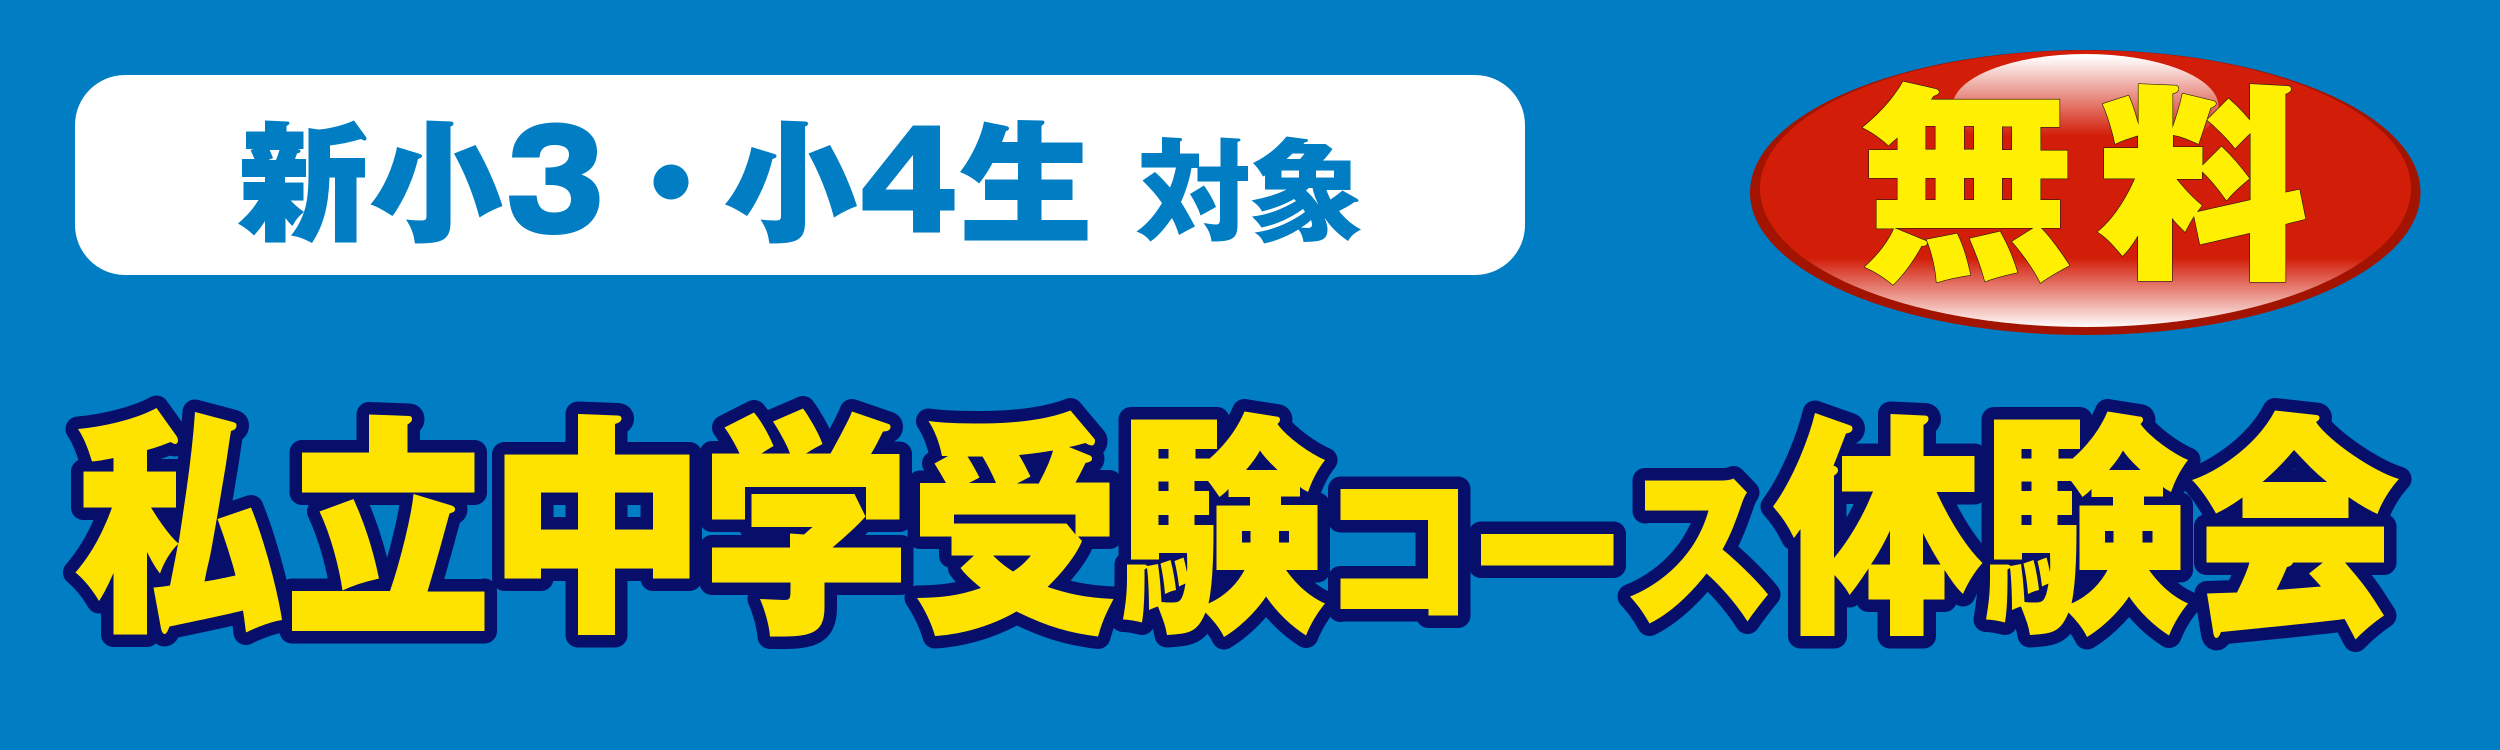
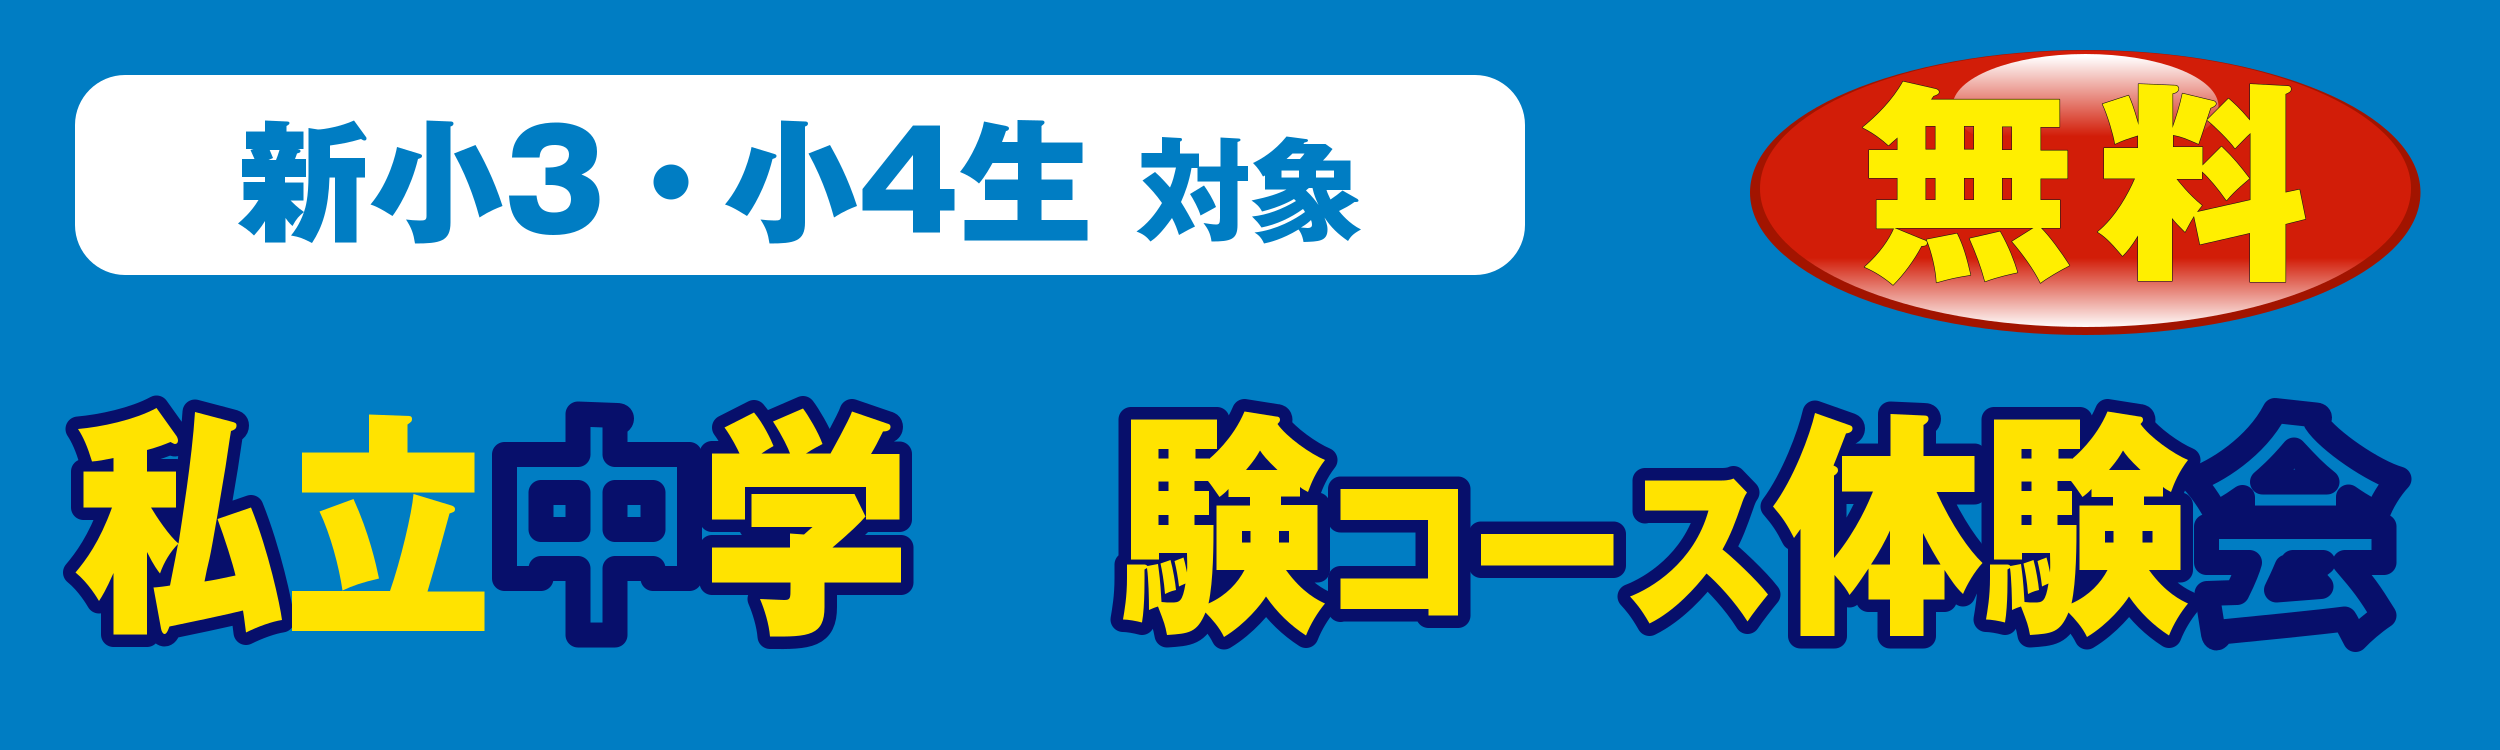
<svg xmlns="http://www.w3.org/2000/svg" version="1.0" id="レイヤー_1" x="0px" y="0px" width="500px" height="150px" viewBox="0 0 500 150" enable-background="new 0 0 500 150" xml:space="preserve">
  <rect fill="#007DC3" width="500" height="150" />
  <g>
    <path fill="#FFFFFF" d="M305,45c0,5.5-4.5,10-10,10H25c-5.5,0-10-4.5-10-10V25c0-5.5,4.5-10,10-10h270c5.5,0,10,4.5,10,10V45z" />
  </g>
  <g>
    <path fill="#007DC3" d="M57,36.5h3.7v3.6h-2.6c0.4,0.4,1.5,1.5,2.7,2.3c0.3-0.9,0.9-2.7,0.9-7.5v-9.3l1.9,0.3   c1.1,0,4.6-0.6,7.2-1.8l2.4,3.3c0.1,0.1,0.1,0.2,0.1,0.3c0,0.3-0.2,0.4-0.4,0.4c-0.2,0-0.4-0.1-0.7-0.3c-2.3,0.7-4.1,1-6.2,1.3v2.5   h7v3.9h-1.7v13H67v-13h-1.1c-0.2,6.2-1.4,9.9-3.5,13.1c-1.8-0.9-2.4-1.2-4.2-1.5c0.5-0.6,1.7-2.1,2.6-4.7c-1,0.8-1.5,1.3-2.3,2.8   c-0.6-0.5-1.2-1.3-1.4-1.6v4.9H53v-4.3c-0.9,1.5-1.7,2.3-2.2,2.9c-0.9-0.9-2-1.7-3.2-2.4c0.8-0.7,2.6-2.2,4.1-4.7h-3v-3.6H53v-1   h-4.6v-3.6h2.5c-0.2-0.4-0.2-0.5-0.8-1.8l0.6-0.2h-1.5v-3.5H53v-2.2l4.4,0.2c0.3,0,0.5,0.1,0.5,0.3c0,0.3-0.3,0.4-0.6,0.6v1.1h3.4   v3.5h-1.2c0.5,0.1,0.6,0.2,0.6,0.4c0,0.3-0.1,0.3-0.7,0.5c-0.1,0.4-0.2,0.5-0.4,1.1h2.2v3.6H57V36.5z M53.9,29.9   c0.1,0.3,0.6,1.4,0.7,1.7l-0.9,0.4h1.5c0.2-0.5,0.4-1,0.7-2H53.9z" />
    <path fill="#007DC3" d="M84,30.8c0.2,0.1,0.4,0.1,0.4,0.4c0,0.3-0.2,0.4-0.8,0.6c-1.4,5.8-4.1,10.1-5.1,11.4   c-0.4-0.2-2.7-1.8-4.4-2.3c3.8-4.5,5.1-10.3,5.3-11.5L84,30.8z M90.2,24.3c0.2,0,0.5,0.1,0.5,0.4c0,0.3-0.2,0.5-0.6,0.6v19.2   c0,3.8-2.1,4.2-7.1,4.2c-0.3-2-0.7-3.1-1.8-4.8c0.7,0.1,1.9,0.2,2.8,0.2c1,0,1.3-0.1,1.3-0.9V24.1L90.2,24.3z M95.1,29   c1.4,2.5,3.6,6.6,5.4,12.2c-2.9,1.1-3.9,1.9-4.6,2.3c-0.5-1.8-1.9-7-5.1-12.8L95.1,29z" />
    <path fill="#007DC3" d="M109.1,37.1v-3.6h0.8c0.2,0,3.9,0,3.9-2.6c0-1.8-2.1-1.9-2.9-1.9c-2.9,0-2.9,1.8-3,2.5h-5.5   c0.1-1.1,0.1-2.3,1.1-3.8c1.7-2.5,4.8-3.2,7.8-3.2c3.1,0,8.1,1.2,8.1,5.8c0,3.2-2,4.1-3.1,4.6c1.2,0.5,3.6,1.5,3.6,5   c0,3.6-2.7,7.1-9.2,7.1c-8.5,0-8.7-5.7-8.9-7.9h5.5c0.2,1.6,0.6,3.4,3.5,3.4c1.6,0,3.4-0.5,3.4-2.7c0-2.8-3.6-2.8-4-2.8H109.1z" />
    <path fill="#007DC3" d="M137.7,36.4c0,1.9-1.6,3.5-3.5,3.5c-1.9,0-3.5-1.6-3.5-3.5c0-1.9,1.6-3.5,3.5-3.5   C136.2,32.9,137.7,34.5,137.7,36.4z" />
    <path fill="#007DC3" d="M154.9,30.8c0.2,0.1,0.4,0.1,0.4,0.4c0,0.3-0.2,0.4-0.8,0.6c-1.4,5.8-4.1,10.1-5.1,11.4   c-0.4-0.2-2.7-1.8-4.4-2.3c3.8-4.5,5.1-10.3,5.3-11.5L154.9,30.8z M161.1,24.3c0.2,0,0.5,0.1,0.5,0.4c0,0.3-0.2,0.5-0.6,0.6v19.2   c0,3.8-2.1,4.2-7.1,4.2c-0.3-2-0.7-3.1-1.8-4.8c0.7,0.1,1.9,0.2,2.8,0.2c1,0,1.3-0.1,1.3-0.9V24.1L161.1,24.3z M166,29   c1.4,2.5,3.6,6.6,5.4,12.2c-2.9,1.1-3.9,1.9-4.6,2.3c-0.5-1.8-1.9-7-5.1-12.8L166,29z" />
    <path fill="#007DC3" d="M182.6,25.1h5.4v12.7h2.9v4.3H188v4.4h-5.4v-4.4h-10.1v-4.3L182.6,25.1z M182.6,37.8V31l-5.5,6.9H182.6z" />
    <path fill="#007DC3" d="M203.5,28.5v-4.5l4.8,0.1c0.2,0,0.6,0,0.6,0.4c0,0.2-0.1,0.3-0.6,0.7v3.3h8.2v4.1h-8.2v3.3h6.2V40h-6.2V44   h9.2v4.1h-24.6V44h10.6V40H197v-4.1h6.6v-3.3h-5.1c-0.4,0.7-1.4,2.6-2.7,4.1c-1.1-1-2.5-1.8-3.8-2.3c2.3-2.8,4.4-7.5,4.8-10.1   l4.4,0.9c0.4,0.1,0.6,0.2,0.6,0.5c0,0.3-0.4,0.5-0.6,0.5c-0.2,0.6-0.4,1.2-0.8,2.2H203.5z" />
    <path fill="#007DC3" d="M244.1,33.2v-5.7l3.5,0.2c0.4,0,0.5,0.1,0.5,0.3c0,0.2-0.3,0.3-0.6,0.4v4.8h2.1v3h-2.1V45   c0,2.9-1.3,3.3-5.2,3.3c-0.2-1.6-0.7-2.5-1.6-3.7c0.6,0.1,1.9,0.3,2.5,0.3c0.6,0,0.8-0.2,0.8-1.3v-7.3h-4.5v-2.7h-1.2   c-0.5,2.9-1.3,5-2.1,6.8c1,1.6,1.9,3.2,2.8,4.9c-1.9,0.9-2.6,1.4-3.2,1.7c-0.4-1.2-0.7-2.1-1.4-3.4c-2.1,3-3.4,4.1-4.3,4.7   c-0.8-1-1.5-1.5-2.8-2c2.1-1.4,3.8-3.5,5.1-5.7c-1.2-1.7-2.2-2.8-3.9-4.5l2.5-1.7c1.4,1.2,2.7,2.8,3,3.1c0.6-1.3,0.8-2.3,1.2-4   h-6.9v-2.9h4.1v-3.2l3.6,0.2c0.1,0,0.4,0,0.4,0.3s-0.3,0.4-0.4,0.4v2.4h3.8v2.6H244.1z M240.8,37.1c0.7,1,1.7,2.5,2.4,4.3   c-0.3,0.2-2,1.1-3.1,1.7c-0.3-1.2-1.5-3.4-2.1-4.3L240.8,37.1z" />
    <path fill="#007DC3" d="M271.5,39.8c0.1,0.1,0.2,0.2,0.2,0.3c0,0.3-0.3,0.3-0.8,0.3c-1.1,0.8-1.9,1.2-3.1,1.8   c0.4,0.5,2,2.5,4.4,3.7c-1.7,0.9-2.1,1.5-2.6,2.3c-2-1.4-3.4-2.7-4.7-4.7c0.2,0.6,0.6,1.4,0.6,2.4c0,2.4-1.8,2.4-4.8,2.5   c-0.2-1.4-0.8-2.3-1-2.5c-3.3,2-5.9,2.6-6.9,2.8c-0.5-1.2-1.2-1.8-1.9-2.2c4.4-0.5,8.2-2.7,10.1-4.1c-0.1-0.2-0.3-0.5-0.4-0.6   c-2.5,1.8-5.3,3.1-8.3,3.7c-0.7-1-0.9-1.2-1.9-2.2c3.1-0.3,6.1-1.5,8.8-3.1c-0.1-0.1-0.2-0.2-0.4-0.4c-0.3,0.2-2.7,1.6-6.4,2.5   c-0.5-1-1.2-1.6-2.1-2.2c3.4-0.7,5.5-1.4,7-2.2H253v-2.8l-0.4,0.2c-0.5-0.9-1-1.7-2-2.7c1.5-0.7,4.3-2.3,6.7-5.3l3.8,0.5   c0.3,0,0.5,0.1,0.5,0.3c0,0.2-0.2,0.3-0.7,0.4c-0.1,0.1-0.2,0.2-0.2,0.3h4.4l1.4,1c-0.5,0.7-1,1.4-1.9,2.3h5.5v5.9h-4.8   c0.2,0.7,0.5,1.2,0.8,1.9c0.9-0.6,1.7-1.2,2.4-1.8L271.5,39.8z M259.8,34.1h-3.5v1.4h3.5V34.1z M260,31.8c0.6-0.7,0.8-0.9,0.9-1.1   h-2.4c-0.3,0.3-0.4,0.4-1.2,1.1H260z M260.2,45.5c0.4,0,0.9,0.1,1.3,0.1c0.7,0,0.9-0.3,0.9-0.6c0-0.2,0-0.5-0.2-1   C261.9,44.3,261.4,44.8,260.2,45.5z M261.7,37.7c-0.2,0.1-0.3,0.2-0.5,0.4c1.3,1.2,2,2.2,2.5,2.9c-0.5-1.1-0.9-2-1.2-3.4H261.7z    M266.8,34.1h-3.6v1.4h3.6V34.1z" />
  </g>
  <g>
    <g>
      <path fill="#A21400" d="M484.1,38.5c0,15.7-30,28.5-67.1,28.5C380,67,350,54.2,350,38.5c0-15.7,30-28.5,67.1-28.5    C454.1,10,484.1,22.7,484.1,38.5z" />
      <linearGradient id="SVGID_1_" gradientUnits="userSpaceOnUse" x1="-1058.996" y1="591.142" x2="-1058.996" y2="607.834" gradientTransform="matrix(1.007 0 0 0.843 1483.694 -446.742)">
        <stop offset="0" style="stop-color:#D21D08" />
        <stop offset="1" style="stop-color:#FFFFFF" />
      </linearGradient>
      <path fill="url(#SVGID_1_)" d="M482.2,37.7c0,15.3-29.1,27.7-65.1,27.7c-36,0-65.1-12.4-65.1-27.7c0-15.3,29.1-27.6,65.1-27.6    C453,10,482.2,22.4,482.2,37.7z" />
      <linearGradient id="SVGID_00000071532970481205865590000001761196818589528462_" gradientUnits="userSpaceOnUse" x1="-850.797" y1="117.444" x2="-850.797" y2="96.554" gradientTransform="matrix(0.915 0 0 0.766 1195.894 -62.698)">
        <stop offset="0" style="stop-color:#D21D08" />
        <stop offset="1" style="stop-color:#FFFFFF" />
      </linearGradient>
      <path fill="url(#SVGID_00000071532970481205865590000001761196818589528462_)" d="M443.7,21.3c0,5.8-11.9,10.5-26.6,10.5    c-14.7,0-26.6-4.7-26.6-10.5c0-5.8,11.9-10.5,26.6-10.5C431.8,10.8,443.7,15.5,443.7,21.3z" />
    </g>
    <g>
      <g>
        <path fill="none" stroke="#231815" stroke-width="0.25" stroke-linecap="round" stroke-linejoin="round" d="M379.5,27.5     c-0.9,0.8-1.4,1.2-1.8,1.6c-1.3-1.2-3-2.5-5.2-3.6c2.7-2.2,6-5.4,8.1-9.2l6.6,1.5c0.3,0.1,0.6,0.3,0.6,0.6c0,0.4-0.5,0.6-1.1,0.8     c-0.3,0.4-0.4,0.6-0.5,0.7h25.7v5.5h-3.8v4.7h5.4v5.6h-5.4V40h3.9v5.6h-3.8c1.7,1.7,3.9,4.7,5.7,7.5c-1.8,0.9-4.7,2.6-5.8,3.5     c-1.3-2.7-3.7-6-5.7-8.3l4.3-2.7h-27.8l5.6,2.3c0.6,0.2,0.9,0.3,0.9,0.7c0,0.6-0.7,0.6-1.1,0.6c-1.5,2.8-3.5,5.6-5.7,7.8     c-1.6-1.4-3.6-2.7-5.7-3.6c3.1-2.7,5-5.6,5.9-7.7h-3.5V40h4.2v-4.4h-5.7v-5.6h5.7V27.5z M385.1,29.9h2v-4.7h-2V29.9z M385.1,40h2     v-4.4h-2V40z M391.4,46.7c1.2,2.4,1.9,4.8,2.7,8.3c-3.1,0.5-4,0.7-6.8,1.5c-0.1-2.4-0.9-6.1-2-8.6L391.4,46.7z M392.8,29.9h2     v-4.7h-2V29.9z M392.8,40h2v-4.4h-2V40z M400,46.3c1.8,3.2,2.8,5.9,3.5,8.2c-0.9,0.2-3.9,0.8-6.5,1.8c-0.8-3-1.7-5.4-3.1-8.6     L400,46.3z M400.4,25.3v4.7h2v-4.7H400.4z M400.4,35.6V40h2v-4.4H400.4z" />
        <path fill="none" stroke="#231815" stroke-width="0.25" stroke-linecap="round" stroke-linejoin="round" d="M444.3,29.3     c2.5,2.4,3.6,3.8,5.6,6.4c-0.3,0.3-2.9,2.3-4.6,4.4c-1.6-2.3-3.6-4.7-4.9-5.8v1.5h-5.1c0.5,0.6,2.3,3,5.1,5.3     c-0.5,0.6-0.6,0.8-1,1.3l10.7-2.4V26.6c-1,0.9-1.9,1.9-3.1,3.1c-1-1.5-4.6-5-5.6-5.7l4.3-4.3c1,0.9,2.1,1.8,4.3,4.4v-7.3l7.6,0.4     c0.3,0,0.6,0.2,0.6,0.6c0,0.5-0.4,0.7-1.1,1v19.7l2.8-0.6l1.2,5.9l-4,1v11.6h-7.1v-9.8L440,48.9l-1.2-5.7     c-0.5,0.8-0.8,1.3-1.8,3.2c-1.3-1.3-1.9-1.9-2.6-2.8v12.6h-6.8v-9.1c-1.5,2.4-2.2,3.2-3.1,4.1c-2.6-3.1-3.8-4.1-5-4.8     c3.7-3,6.2-7.7,7.5-10.7h-6.2v-6.1h6.8v-2.5c-2.2,0.7-2.9,0.9-4.6,1.7c-0.3-1.9-1.5-5.9-2.5-8l5.2-1.7c0.4,0.9,0.9,2,2,5.9v-8.2     l7.3,0.3c0.6,0,0.7,0.5,0.7,0.6c0,0.6-0.6,0.9-1.2,1v6.9c0.8-2.3,1.5-4.5,2-6.9l6.2,1.5c0.2,0,0.5,0.3,0.5,0.5     c0,0.3-0.3,0.6-1.1,0.9c-1.8,5.5-1.9,5.7-2.4,7.2c-2.5-1.1-3.4-1.5-5.1-1.8v2.4h5.9v3.7L444.3,29.3z" />
      </g>
      <g>
        <path fill="#FFEF00" d="M379.5,27.5c-0.9,0.8-1.4,1.2-1.8,1.6c-1.3-1.2-3-2.5-5.2-3.6c2.7-2.2,6-5.4,8.1-9.2l6.6,1.5     c0.3,0.1,0.6,0.3,0.6,0.6c0,0.4-0.5,0.6-1.1,0.8c-0.3,0.4-0.4,0.6-0.5,0.7h25.7v5.5h-3.8v4.7h5.4v5.6h-5.4V40h3.9v5.6h-3.8     c1.7,1.7,3.9,4.7,5.7,7.5c-1.8,0.9-4.7,2.6-5.8,3.5c-1.3-2.7-3.7-6-5.7-8.3l4.3-2.7h-27.8l5.6,2.3c0.6,0.2,0.9,0.3,0.9,0.7     c0,0.6-0.7,0.6-1.1,0.6c-1.5,2.8-3.5,5.6-5.7,7.8c-1.6-1.4-3.6-2.7-5.7-3.6c3.1-2.7,5-5.6,5.9-7.7h-3.5V40h4.2v-4.4h-5.7v-5.6     h5.7V27.5z M385.1,29.9h2v-4.7h-2V29.9z M385.1,40h2v-4.4h-2V40z M391.4,46.7c1.2,2.4,1.9,4.8,2.7,8.3c-3.1,0.5-4,0.7-6.8,1.5     c-0.1-2.4-0.9-6.1-2-8.6L391.4,46.7z M392.8,29.9h2v-4.7h-2V29.9z M392.8,40h2v-4.4h-2V40z M400,46.3c1.8,3.2,2.8,5.9,3.5,8.2     c-0.9,0.2-3.9,0.8-6.5,1.8c-0.8-3-1.7-5.4-3.1-8.6L400,46.3z M400.4,25.3v4.7h2v-4.7H400.4z M400.4,35.6V40h2v-4.4H400.4z" />
        <path fill="#FFEF00" d="M444.3,29.3c2.5,2.4,3.6,3.8,5.6,6.4c-0.3,0.3-2.9,2.3-4.6,4.4c-1.6-2.3-3.6-4.7-4.9-5.8v1.5h-5.1     c0.5,0.6,2.3,3,5.1,5.3c-0.5,0.6-0.6,0.8-1,1.3l10.7-2.4V26.6c-1,0.9-1.9,1.9-3.1,3.1c-1-1.5-4.6-5-5.6-5.7l4.3-4.3     c1,0.9,2.1,1.8,4.3,4.4v-7.3l7.6,0.4c0.3,0,0.6,0.2,0.6,0.6c0,0.5-0.4,0.7-1.1,1v19.7l2.8-0.6l1.2,5.9l-4,1v11.6h-7.1v-9.8     L440,48.9l-1.2-5.7c-0.5,0.8-0.8,1.3-1.8,3.2c-1.3-1.3-1.9-1.9-2.6-2.8v12.6h-6.8v-9.1c-1.5,2.4-2.2,3.2-3.1,4.1     c-2.6-3.1-3.8-4.1-5-4.8c3.7-3,6.2-7.7,7.5-10.7h-6.2v-6.1h6.8v-2.5c-2.2,0.7-2.9,0.9-4.6,1.7c-0.3-1.9-1.5-5.9-2.5-8l5.2-1.7     c0.4,0.9,0.9,2,2,5.9v-8.2l7.3,0.3c0.6,0,0.7,0.5,0.7,0.6c0,0.6-0.6,0.9-1.2,1v6.9c0.8-2.3,1.5-4.5,2-6.9l6.2,1.5     c0.2,0,0.5,0.3,0.5,0.5c0,0.3-0.3,0.6-1.1,0.9c-1.8,5.5-1.9,5.7-2.4,7.2c-2.5-1.1-3.4-1.5-5.1-1.8v2.4h5.9v3.7L444.3,29.3z" />
      </g>
    </g>
  </g>
  <g>
    <g>
      <path fill="none" stroke="#070F6B" stroke-width="5" stroke-linecap="round" stroke-linejoin="round" d="M46.2,84.3    c0.8,0.2,1.1,0.3,1.1,0.8c0,0.7-0.5,0.9-1.1,1.1c-0.1,0.5-0.2,1.2-1.1,7.2c-0.5,3.1-2.7,16.2-3.2,18.3c-0.2,0.7-0.9,3.9-1,4.6    c2-0.3,2.4-0.4,6.2-1.2c-0.5-2.2-2.2-7.6-3.6-11.3l6.7-2.3c3.5,8.7,5.8,19.4,6.2,22.5c-2,0.3-4.8,1.3-7.2,2.5    c-0.2-1.4-0.3-2.6-0.6-4.4c-2.3,0.6-12.6,2.8-14.7,3.2c-0.5,1.4-0.8,1.5-1,1.5c-0.3,0-0.6-0.5-0.7-1.1l-1.5-8.2    c0.5,0,2.9-0.3,3.3-0.4c0.8-3.9,1.5-7.8,1.6-8.3c-1.5,1.5-2.8,3.6-3.6,5.9c-0.4-0.5-1.2-1.5-2.6-4.3v16.5h-6.7v-12.3    c-1.5,3.4-2.3,4.7-2.9,5.6c-0.3-0.5-2.1-3.6-4.7-5.7c2.1-2.5,4.8-6.1,7.3-13h-5.7v-7.2h6v-2.7c-1.9,0.4-3,0.6-4.3,0.7    c-0.9-3-1.8-5-2.8-6.5c4.6-0.4,11.3-1.8,15.7-4.2l4,5.6c0.2,0.3,0.3,0.7,0.3,0.9c0,0.5-0.3,0.7-0.6,0.7c-0.2,0-0.5-0.2-0.9-0.4    c-1.5,0.6-2.5,1-4.7,1.6v4.3h5.8v7.2h-5c1,1.7,3.7,5.8,5.5,7.2c0.6-4.1,2.7-16.8,3.3-26.3L46.2,84.3z" />
-       <path fill="none" stroke="#070F6B" stroke-width="5" stroke-linecap="round" stroke-linejoin="round" d="M96.9,118.2v8H58.4v-8    h19.6c2.1-6,4.4-15.6,4.7-19.4l7.6,2.3c0.3,0.1,0.7,0.3,0.7,0.7c0,0.6-0.3,0.6-1.1,0.9c-0.7,2.6-2.8,10.3-4.4,15.6H96.9z     M73.8,82.9l8,0.3c0.4,0,0.6,0.2,0.6,0.6c0,0.5-0.2,0.6-0.9,1.1v5.6h13.4v8H60.4v-8h13.4V82.9z M70.7,99.8    c3.1,6.8,4.5,13,5.1,15.9c-3.4,0.8-5.2,1.4-7.3,2.4c-0.7-4.8-2.4-11.2-4.6-15.8L70.7,99.8z" />
      <path fill="none" stroke="#070F6B" stroke-width="5" stroke-linecap="round" stroke-linejoin="round" d="M123,127h-7.4v-13.3h-7.4    v2h-7.3V90.9h14.7v-8.1l7.9,0.3c0.1,0,0.8,0,0.8,0.6c0,0.6-0.6,0.9-1.3,1.1v6.1h14.9v24.8h-7.3v-2H123V127z M115.6,98.5h-7.4v7.4    h7.4V98.5z M123,105.9h7.6v-7.4H123V105.9z" />
      <path fill="none" stroke="#070F6B" stroke-width="5" stroke-linecap="round" stroke-linejoin="round" d="M164.9,116.5v4.9    c0,5.7-3.1,6-10.9,5.9c-0.2-2.5-1.1-5.4-2-7.5c0.7,0,4,0.2,4.8,0.2c1.3,0,1.3-0.3,1.3-2.5v-1h-15.7v-7H158v-2.8l2.8,0.2    c0.8-0.7,1.1-1,1.7-1.5h-12.2v-6.6h20.6l2.2,4.5c-1,1.2-3.2,3.3-6.6,6.2h13.7v7H164.9z M158,90.7c-0.3-0.9-1.4-3.3-3.4-6.4l6-2.6    c1,1.3,3.1,4.8,3.9,7.1c-2.1,1.1-2.7,1.5-3.3,1.9h4.9c0,0,3.8-6.8,4.3-8.4l7,2.4c0.4,0.1,0.7,0.2,0.7,0.7c0,0.7-0.8,0.9-1.5,0.9    c-1.2,2.4-1.5,3-2.4,4.5h5.7v13.1h-6.7v-6.5H149v6.5h-6.6V90.7h5.5c-0.3-0.7-1.6-3.3-3-5.2l5.9-3c1.8,2.1,3.4,5.4,3.9,6.7    c-1.2,0.7-1.7,1-2.4,1.5H158z" />
-       <path fill="none" stroke="#070F6B" stroke-width="5" stroke-linecap="round" stroke-linejoin="round" d="M189.6,91.2    c-0.3,0-0.8,0-1.2,0c-0.3-1.5-1-4.4-2.7-7c1.4,0.2,3.9,0.5,9.7,0.5c3.1,0,12,0,18.7-2.6l4.8,5.7c0.1,0.1,0.1,0.3,0.1,0.5    c0,0.4-0.3,0.8-0.6,0.8c-0.3,0-0.9-0.2-1.3-0.5c-0.9,0.2-1.6,0.5-3.3,0.8l4.2,1.7c0.2,0.1,0.4,0.3,0.4,0.6c0,0.6-0.5,0.7-1.3,0.9    c-0.6,1.3-1.3,2.6-2,3.9h6.8v10.8h-6.3l0.8,0.9c-1.7,4.1-5.8,8.1-6.9,9.2c4.1,1.3,7.1,2.1,13.2,2.4c-1.7,3.2-2.4,5-3.1,7.5    c-5.5-0.7-9.8-1.8-16.3-5c-7.3,4.2-14.4,4.8-16.3,4.9c-0.6-2.2-2-5.3-3.6-7.6c5.1-0.1,8.1-0.4,12.8-2c-2.4-2-3.3-2.9-4.1-4    l2.7-2.5h-4.5v-3.8H184V96.6h5.2c-0.5-0.9-1.5-2.6-2.3-3.9L189.6,91.2z M213.3,104.7l1.8,2.2v-4h-24.3v1.8H213.3z M199.2,96.6    c-0.9-2.1-1.7-3.6-2.7-5.3c-0.9,0-1.2,0-3,0c1.1,1.7,1.8,3.1,2.4,4.2c-0.4,0.2-1.5,0.8-2.1,1.1H199.2z M198.6,111.1    c1.6,1.6,2.9,2.5,4,3.2c1.9-1.2,2.8-2.3,3.6-3.2H198.6z M207.8,96.6c1.7-3.2,2.4-5,2.8-6.5c-1.4,0.2-2.7,0.5-6.8,0.9    c0.8,1.3,1.3,2.3,2.3,4.3c-0.7,0.4-1,0.5-2.7,1.4H207.8z" />
      <path fill="none" stroke="#070F6B" stroke-width="5" stroke-linecap="round" stroke-linejoin="round" d="M241.8,91.7v0.1    c0.6-0.5,4.8-4,7.1-9.5l6.3,1c0.4,0,0.8,0.1,0.8,0.7c0,0.3-0.3,0.6-0.5,0.8c1.8,2.6,6.6,6,9.5,7.2c-1.8,2.3-2.8,4.7-3.4,6.4    c-0.7-0.4-1-0.5-1.6-1v1.9h-3.8v1.7h7.3V114h-6.3c3.3,4.6,6.5,6.1,7.8,6.7c-1.5,1.8-2.9,4.1-3.8,6.4c-3.1-2-5.8-4.6-8-7.8    c-1,1.6-4.1,5.5-8.4,8.1c-0.9-1.9-2.4-3.6-3.7-4.9c-1.7,4.1-3.3,4.2-7.7,4.5c-0.4-2.1-0.5-2.3-1.8-5.7c-1,0.3-1.3,0.5-1.8,0.7    c0-2.3-0.1-6.3-0.4-8.4c-0.2,0.1-0.3,0.2-0.5,0.3c0,1.5,0.1,7-0.5,10.6c-1.1-0.3-2.8-0.6-3.8-0.6c0.3-1.8,0.8-4.5,0.8-8.3    c0-1.2,0-1.9,0-2.7l3.4,0c0.3,0,0.5,0.1,0.7,0.3l2.1-0.4c0.3,2.4,0.4,2.6,0.7,7.6c0.8,0.1,1.3,0.1,2,0.1c1.6,0,2.2-0.1,2.8-3.8    c-0.7,0.3-1.1,0.5-1.3,0.6c-0.2-1.8-0.5-3.4-0.9-5.1l1.8-0.7c0.4,1.4,0.5,2.1,0.7,3c0.1-1.5,0-2.7,0-3.9h-5.6v1.3h-5.6V83.9h17.2    v5.9h-4.3v1.9H241.8z M233.7,91.7v-1.9h-2v1.9H233.7z M233.7,98.2v-1.9h-2v1.9H233.7z M233.7,105v-2h-2v2H233.7z M234.1,112    c0.5,1.7,1,4.8,1.1,6c-0.4,0.1-1,0.2-2.2,0.8c-0.2-2.6-0.6-4.7-0.9-6.1L234.1,112z M238.9,96.3v1.9h2.9v4.8h-2.9v2h3.8    c0,3.5,0,11.2-1,15.7c3.6-1.6,5.9-4.2,7.2-6.7h-5.6v-12.9h6.7v-1.7h-4.3v-1.6c-0.8,0.9-1.2,1.1-1.8,1.6c-1-1.4-1.5-2.2-2.3-3.2    H238.9z M250.1,108.5v-2.3h-1.7v2.3H250.1z M255.5,94c-2.3-2.2-2.9-3-3.5-3.9c-0.7,1.2-1.1,1.9-2.8,3.9H255.5z M255.8,106.2v2.3h2    v-2.3H255.8z" />
      <path fill="none" stroke="#070F6B" stroke-width="5" stroke-linecap="round" stroke-linejoin="round" d="M268.1,121.9v-6.2h17.5    v-11.7h-17.5v-6.2h23.5v25.3h-5.9v-1.3H268.1z" />
      <path fill="none" stroke="#070F6B" stroke-width="5" stroke-linecap="round" stroke-linejoin="round" d="M322.7,106.8v6.3h-26.5    v-6.3H322.7z" />
      <path fill="none" stroke="#070F6B" stroke-width="5" stroke-linecap="round" stroke-linejoin="round" d="M329,102.2v-6.1h15.4    c0.2,0,1.5,0,2.3-0.4l2.7,2.8c-0.5,0.7-0.8,1.5-1.1,2.4c-1.3,3.7-2.1,5.9-3.8,9c1.6,1.2,6.9,6.1,9.1,9c-1,1.2-3.2,4-4.1,5.4    c-2.5-4-6.2-7.9-8.2-9.6c-2,2.6-6.3,7.5-11.4,10c-1.7-3-2.9-4.3-3.9-5.4c4.2-1.6,12.8-6.7,15.7-17.2H329z" />
      <path fill="none" stroke="#070F6B" stroke-width="5" stroke-linecap="round" stroke-linejoin="round" d="M368.4,98.4v-7.2h9.7    v-8.4l6.7,0.3c0.5,0,0.9,0.1,0.9,0.7c0,0.6-0.7,1-1,1.2v6.2h10.2v7.2h-7.6c3.2,6.9,6.5,11.6,9.2,14.2c-1.6,1.7-3.1,4.3-3.9,6.2    c-1.5-1.4-2.3-2.7-3.7-4.8v5.9h-4.2v7.3H378v-7.3h-4.3v-6.2c-2.2,3.3-2.8,4.1-3.8,5.3c-0.4-0.8-1.1-1.9-3-4v12.2h-6.8v-21.4    c-0.5,0.7-0.8,1.1-1.3,1.8c-1.3-2.6-2.3-4.1-4.2-6.3c4.1-5.5,7.4-14.3,8.4-18.7l6.8,2.4c0.3,0.1,0.7,0.2,0.7,0.7    c0,0.7-0.7,0.9-1.3,1c-0.4,1-2.1,5.5-2.5,6.4c0.7,0.3,0.9,0.5,0.9,1c0,0.4-0.4,0.8-0.8,1v16.5c4.7-5.7,7-11.4,7.8-13.3H368.4z     M378,106.1c-1,2.2-2.1,4.2-3.8,6.8h3.8V106.1z M388.1,112.9c-1-1.7-2.2-3.6-3.5-6.3v6.3H388.1z" />
      <path fill="none" stroke="#070F6B" stroke-width="5" stroke-linecap="round" stroke-linejoin="round" d="M414.4,91.7v0.1    c0.6-0.5,4.8-4,7.1-9.5l6.3,1c0.4,0,0.8,0.1,0.8,0.7c0,0.3-0.3,0.6-0.5,0.8c1.8,2.6,6.6,6,9.5,7.2c-1.8,2.3-2.8,4.7-3.4,6.4    c-0.7-0.4-1-0.5-1.6-1v1.9h-3.8v1.7h7.3V114h-6.3c3.3,4.6,6.5,6.1,7.8,6.7c-1.5,1.8-2.9,4.1-3.8,6.4c-3.1-2-5.8-4.6-8-7.8    c-1,1.6-4.1,5.5-8.4,8.1c-0.9-1.9-2.4-3.6-3.7-4.9c-1.7,4.1-3.3,4.2-7.7,4.5c-0.4-2.1-0.5-2.3-1.8-5.7c-1,0.3-1.3,0.5-1.8,0.7    c0-2.3-0.1-6.3-0.4-8.4c-0.2,0.1-0.3,0.2-0.5,0.3c0,1.5,0.1,7-0.5,10.6c-1.1-0.3-2.8-0.6-3.8-0.6c0.3-1.8,0.8-4.5,0.8-8.3    c0-1.2,0-1.9,0-2.7l3.4,0c0.3,0,0.5,0.1,0.7,0.3l2.1-0.4c0.3,2.4,0.4,2.6,0.7,7.6c0.8,0.1,1.3,0.1,2,0.1c1.6,0,2.2-0.1,2.8-3.8    c-0.7,0.3-1.1,0.5-1.3,0.6c-0.2-1.8-0.5-3.4-0.9-5.1l1.8-0.7c0.4,1.4,0.5,2.1,0.7,3c0.1-1.5,0-2.7,0-3.9h-5.6v1.3h-5.6V83.9h17.2    v5.9h-4.3v1.9H414.4z M406.3,91.7v-1.9h-2v1.9H406.3z M406.3,98.2v-1.9h-2v1.9H406.3z M406.3,105v-2h-2v2H406.3z M406.7,112    c0.5,1.7,1,4.8,1.1,6c-0.4,0.1-1,0.2-2.2,0.8c-0.2-2.6-0.6-4.7-0.9-6.1L406.7,112z M411.5,96.3v1.9h2.9v4.8h-2.9v2h3.8    c0,3.5,0,11.2-1,15.7c3.6-1.6,5.9-4.2,7.2-6.7h-5.6v-12.9h6.7v-1.7h-4.3v-1.6c-0.8,0.9-1.2,1.1-1.8,1.6c-1-1.4-1.5-2.2-2.3-3.2    H411.5z M422.7,108.5v-2.3H421v2.3H422.7z M428.1,94c-2.3-2.2-2.9-3-3.5-3.9c-0.7,1.2-1.1,1.9-2.8,3.9H428.1z M428.5,106.2v2.3h2    v-2.3H428.5z" />
      <path fill="none" stroke="#070F6B" stroke-width="5" stroke-linecap="round" stroke-linejoin="round" d="M469.6,103.6h-21.1v-4.1    c-2.8,2-4.1,2.6-5.3,3.2c-0.1-0.2-2.4-4.4-4.8-6.7c4.7-1.5,12.9-6.7,16.6-13.9l8.2,0.9c0.4,0,0.7,0.2,0.7,0.5    c0,0.4-0.2,0.6-0.7,0.9c2.4,3.7,11.6,10,16.6,11.4c-1.8,1.9-3.6,4.9-4.3,7c-0.9-0.4-2.8-1.3-5.8-3.4V103.6z M441.4,118.7    c0.3,0,5.3-0.2,6-0.2c1.5-3,2.2-4.9,2.5-6h-8.6v-7.2h35.5v7.2H469c3.7,4.3,4.7,5.6,7.8,10.6c-2.1,1.4-4.4,3.4-5.7,4.8    c-1.7-3.2-1.8-3.5-2.2-4.1c-3.5,0.5-20.4,2.2-24.7,2.6c-0.3,0.9-0.7,1.2-0.9,1.2c-0.3,0-0.5-0.3-0.6-0.8L441.4,118.7z M465.4,96.4    c-2.5-2-3.7-3.3-6.6-6.4c-3,3.6-5.5,5.7-6.3,6.4H465.4z M464.6,112.5h-6c-0.2,0.6-0.7,0.8-1.2,0.9c-0.7,1.7-1.6,3.6-2.1,4.6    c1.3-0.1,7.5-0.6,8.9-0.7c-0.5-0.6-1-1.1-2.4-2.6L464.6,112.5z" />
    </g>
    <g>
      <path fill="#FFE300" d="M46.2,84.3c0.8,0.2,1.1,0.3,1.1,0.8c0,0.7-0.5,0.9-1.1,1.1c-0.1,0.5-0.2,1.2-1.1,7.2    c-0.5,3.1-2.7,16.2-3.2,18.3c-0.2,0.7-0.9,3.9-1,4.6c2-0.3,2.4-0.4,6.2-1.2c-0.5-2.2-2.2-7.6-3.6-11.3l6.7-2.3    c3.5,8.7,5.8,19.4,6.2,22.5c-2,0.3-4.8,1.3-7.2,2.5c-0.2-1.4-0.3-2.6-0.6-4.4c-2.3,0.6-12.6,2.8-14.7,3.2c-0.5,1.4-0.8,1.5-1,1.5    c-0.3,0-0.6-0.5-0.7-1.1l-1.5-8.2c0.5,0,2.9-0.3,3.3-0.4c0.8-3.9,1.5-7.8,1.6-8.3c-1.5,1.5-2.8,3.6-3.6,5.9    c-0.4-0.5-1.2-1.5-2.6-4.3v16.5h-6.7v-12.3c-1.5,3.4-2.3,4.7-2.9,5.6c-0.3-0.5-2.1-3.6-4.7-5.7c2.1-2.5,4.8-6.1,7.3-13h-5.7v-7.2    h6v-2.7c-1.9,0.4-3,0.6-4.3,0.7c-0.9-3-1.8-5-2.8-6.5c4.6-0.4,11.3-1.8,15.7-4.2l4,5.6c0.2,0.3,0.3,0.7,0.3,0.9    c0,0.5-0.3,0.7-0.6,0.7c-0.2,0-0.5-0.2-0.9-0.4c-1.5,0.6-2.5,1-4.7,1.6v4.3h5.8v7.2h-5c1,1.7,3.7,5.8,5.5,7.2    c0.6-4.1,2.7-16.8,3.3-26.3L46.2,84.3z" />
      <path fill="#FFE300" d="M96.9,118.2v8H58.4v-8h19.6c2.1-6,4.4-15.6,4.7-19.4l7.6,2.3c0.3,0.1,0.7,0.3,0.7,0.7    c0,0.6-0.3,0.6-1.1,0.9c-0.7,2.6-2.8,10.3-4.4,15.6H96.9z M73.8,82.9l8,0.3c0.4,0,0.6,0.2,0.6,0.6c0,0.5-0.2,0.6-0.9,1.1v5.6h13.4    v8H60.4v-8h13.4V82.9z M70.7,99.8c3.1,6.8,4.5,13,5.1,15.9c-3.4,0.8-5.2,1.4-7.3,2.4c-0.7-4.8-2.4-11.2-4.6-15.8L70.7,99.8z" />
-       <path fill="#FFE300" d="M123,127h-7.4v-13.3h-7.4v2h-7.3V90.9h14.7v-8.1l7.9,0.3c0.1,0,0.8,0,0.8,0.6c0,0.6-0.6,0.9-1.3,1.1v6.1    h14.9v24.8h-7.3v-2H123V127z M115.6,98.5h-7.4v7.4h7.4V98.5z M123,105.9h7.6v-7.4H123V105.9z" />
      <path fill="#FFE300" d="M164.9,116.5v4.9c0,5.7-3.1,6-10.9,5.9c-0.2-2.5-1.1-5.4-2-7.5c0.7,0,4,0.2,4.8,0.2c1.3,0,1.3-0.3,1.3-2.5    v-1h-15.7v-7H158v-2.8l2.8,0.2c0.8-0.7,1.1-1,1.7-1.5h-12.2v-6.6h20.6l2.2,4.5c-1,1.2-3.2,3.3-6.6,6.2h13.7v7H164.9z M158,90.7    c-0.3-0.9-1.4-3.3-3.4-6.4l6-2.6c1,1.3,3.1,4.8,3.9,7.1c-2.1,1.1-2.7,1.5-3.3,1.9h4.9c0,0,3.8-6.8,4.3-8.4l7,2.4    c0.4,0.1,0.7,0.2,0.7,0.7c0,0.7-0.8,0.9-1.5,0.9c-1.2,2.4-1.5,3-2.4,4.5h5.7v13.1h-6.7v-6.5H149v6.5h-6.6V90.7h5.5    c-0.3-0.7-1.6-3.3-3-5.2l5.9-3c1.8,2.1,3.4,5.4,3.9,6.7c-1.2,0.7-1.7,1-2.4,1.5H158z" />
-       <path fill="#FFE300" d="M189.6,91.2c-0.3,0-0.8,0-1.2,0c-0.3-1.5-1-4.4-2.7-7c1.4,0.2,3.9,0.5,9.7,0.5c3.1,0,12,0,18.7-2.6    l4.8,5.7c0.1,0.1,0.1,0.3,0.1,0.5c0,0.4-0.3,0.8-0.6,0.8c-0.3,0-0.9-0.2-1.3-0.5c-0.9,0.2-1.6,0.5-3.3,0.8l4.2,1.7    c0.2,0.1,0.4,0.3,0.4,0.6c0,0.6-0.5,0.7-1.3,0.9c-0.6,1.3-1.3,2.6-2,3.9h6.8v10.8h-6.3l0.8,0.9c-1.7,4.1-5.8,8.1-6.9,9.2    c4.1,1.3,7.1,2.1,13.2,2.4c-1.7,3.2-2.4,5-3.1,7.5c-5.5-0.7-9.8-1.8-16.3-5c-7.3,4.2-14.4,4.8-16.3,4.9c-0.6-2.2-2-5.3-3.6-7.6    c5.1-0.1,8.1-0.4,12.8-2c-2.4-2-3.3-2.9-4.1-4l2.7-2.5h-4.5v-3.8H184V96.6h5.2c-0.5-0.9-1.5-2.6-2.3-3.9L189.6,91.2z M213.3,104.7    l1.8,2.2v-4h-24.3v1.8H213.3z M199.2,96.6c-0.9-2.1-1.7-3.6-2.7-5.3c-0.9,0-1.2,0-3,0c1.1,1.7,1.8,3.1,2.4,4.2    c-0.4,0.2-1.5,0.8-2.1,1.1H199.2z M198.6,111.1c1.6,1.6,2.9,2.5,4,3.2c1.9-1.2,2.8-2.3,3.6-3.2H198.6z M207.8,96.6    c1.7-3.2,2.4-5,2.8-6.5c-1.4,0.2-2.7,0.5-6.8,0.9c0.8,1.3,1.3,2.3,2.3,4.3c-0.7,0.4-1,0.5-2.7,1.4H207.8z" />
      <path fill="#FFE300" d="M241.8,91.7v0.1c0.6-0.5,4.8-4,7.1-9.5l6.3,1c0.4,0,0.8,0.1,0.8,0.7c0,0.3-0.3,0.6-0.5,0.8    c1.8,2.6,6.6,6,9.5,7.2c-1.8,2.3-2.8,4.7-3.4,6.4c-0.7-0.4-1-0.5-1.6-1v1.9h-3.8v1.7h7.3V114h-6.3c3.3,4.6,6.5,6.1,7.8,6.7    c-1.5,1.8-2.9,4.1-3.8,6.4c-3.1-2-5.8-4.6-8-7.8c-1,1.6-4.1,5.5-8.4,8.1c-0.9-1.9-2.4-3.6-3.7-4.9c-1.7,4.1-3.3,4.2-7.7,4.5    c-0.4-2.1-0.5-2.3-1.8-5.7c-1,0.3-1.3,0.5-1.8,0.7c0-2.3-0.1-6.3-0.4-8.4c-0.2,0.1-0.3,0.2-0.5,0.3c0,1.5,0.1,7-0.5,10.6    c-1.1-0.3-2.8-0.6-3.8-0.6c0.3-1.8,0.8-4.5,0.8-8.3c0-1.2,0-1.9,0-2.7l3.4,0c0.3,0,0.5,0.1,0.7,0.3l2.1-0.4    c0.3,2.4,0.4,2.6,0.7,7.6c0.8,0.1,1.3,0.1,2,0.1c1.6,0,2.2-0.1,2.8-3.8c-0.7,0.3-1.1,0.5-1.3,0.6c-0.2-1.8-0.5-3.4-0.9-5.1    l1.8-0.7c0.4,1.4,0.5,2.1,0.7,3c0.1-1.5,0-2.7,0-3.9h-5.6v1.3h-5.6V83.9h17.2v5.9h-4.3v1.9H241.8z M233.7,91.7v-1.9h-2v1.9H233.7z     M233.7,98.2v-1.9h-2v1.9H233.7z M233.7,105v-2h-2v2H233.7z M234.1,112c0.5,1.7,1,4.8,1.1,6c-0.4,0.1-1,0.2-2.2,0.8    c-0.2-2.6-0.6-4.7-0.9-6.1L234.1,112z M238.9,96.3v1.9h2.9v4.8h-2.9v2h3.8c0,3.5,0,11.2-1,15.7c3.6-1.6,5.9-4.2,7.2-6.7h-5.6    v-12.9h6.7v-1.7h-4.3v-1.6c-0.8,0.9-1.2,1.1-1.8,1.6c-1-1.4-1.5-2.2-2.3-3.2H238.9z M250.1,108.5v-2.3h-1.7v2.3H250.1z M255.5,94    c-2.3-2.2-2.9-3-3.5-3.9c-0.7,1.2-1.1,1.9-2.8,3.9H255.5z M255.8,106.2v2.3h2v-2.3H255.8z" />
      <path fill="#FFE300" d="M268.1,121.9v-6.2h17.5v-11.7h-17.5v-6.2h23.5v25.3h-5.9v-1.3H268.1z" />
      <path fill="#FFE300" d="M322.7,106.8v6.3h-26.5v-6.3H322.7z" />
      <path fill="#FFE300" d="M329,102.2v-6.1h15.4c0.2,0,1.5,0,2.3-0.4l2.7,2.8c-0.5,0.7-0.8,1.5-1.1,2.4c-1.3,3.7-2.1,5.9-3.8,9    c1.6,1.2,6.9,6.1,9.1,9c-1,1.2-3.2,4-4.1,5.4c-2.5-4-6.2-7.9-8.2-9.6c-2,2.6-6.3,7.5-11.4,10c-1.7-3-2.9-4.3-3.9-5.4    c4.2-1.6,12.8-6.7,15.7-17.2H329z" />
      <path fill="#FFE300" d="M368.4,98.4v-7.2h9.7v-8.4l6.7,0.3c0.5,0,0.9,0.1,0.9,0.7c0,0.6-0.7,1-1,1.2v6.2h10.2v7.2h-7.6    c3.2,6.9,6.5,11.6,9.2,14.2c-1.6,1.7-3.1,4.3-3.9,6.2c-1.5-1.4-2.3-2.7-3.7-4.8v5.9h-4.2v7.3H378v-7.3h-4.3v-6.2    c-2.2,3.3-2.8,4.1-3.8,5.3c-0.4-0.8-1.1-1.9-3-4v12.2h-6.8v-21.4c-0.5,0.7-0.8,1.1-1.3,1.8c-1.3-2.6-2.3-4.1-4.2-6.3    c4.1-5.5,7.4-14.3,8.4-18.7l6.8,2.4c0.3,0.1,0.7,0.2,0.7,0.7c0,0.7-0.7,0.9-1.3,1c-0.4,1-2.1,5.5-2.5,6.4c0.7,0.3,0.9,0.5,0.9,1    c0,0.4-0.4,0.8-0.8,1v16.5c4.7-5.7,7-11.4,7.8-13.3H368.4z M378,106.1c-1,2.2-2.1,4.2-3.8,6.8h3.8V106.1z M388.1,112.9    c-1-1.7-2.2-3.6-3.5-6.3v6.3H388.1z" />
      <path fill="#FFE300" d="M414.4,91.7v0.1c0.6-0.5,4.8-4,7.1-9.5l6.3,1c0.4,0,0.8,0.1,0.8,0.7c0,0.3-0.3,0.6-0.5,0.8    c1.8,2.6,6.6,6,9.5,7.2c-1.8,2.3-2.8,4.7-3.4,6.4c-0.7-0.4-1-0.5-1.6-1v1.9h-3.8v1.7h7.3V114h-6.3c3.3,4.6,6.5,6.1,7.8,6.7    c-1.5,1.8-2.9,4.1-3.8,6.4c-3.1-2-5.8-4.6-8-7.8c-1,1.6-4.1,5.5-8.4,8.1c-0.9-1.9-2.4-3.6-3.7-4.9c-1.7,4.1-3.3,4.2-7.7,4.5    c-0.4-2.1-0.5-2.3-1.8-5.7c-1,0.3-1.3,0.5-1.8,0.7c0-2.3-0.1-6.3-0.4-8.4c-0.2,0.1-0.3,0.2-0.5,0.3c0,1.5,0.1,7-0.5,10.6    c-1.1-0.3-2.8-0.6-3.8-0.6c0.3-1.8,0.8-4.5,0.8-8.3c0-1.2,0-1.9,0-2.7l3.4,0c0.3,0,0.5,0.1,0.7,0.3l2.1-0.4    c0.3,2.4,0.4,2.6,0.7,7.6c0.8,0.1,1.3,0.1,2,0.1c1.6,0,2.2-0.1,2.8-3.8c-0.7,0.3-1.1,0.5-1.3,0.6c-0.2-1.8-0.5-3.4-0.9-5.1    l1.8-0.7c0.4,1.4,0.5,2.1,0.7,3c0.1-1.5,0-2.7,0-3.9h-5.6v1.3h-5.6V83.9h17.2v5.9h-4.3v1.9H414.4z M406.3,91.7v-1.9h-2v1.9H406.3z     M406.3,98.2v-1.9h-2v1.9H406.3z M406.3,105v-2h-2v2H406.3z M406.7,112c0.5,1.7,1,4.8,1.1,6c-0.4,0.1-1,0.2-2.2,0.8    c-0.2-2.6-0.6-4.7-0.9-6.1L406.7,112z M411.5,96.3v1.9h2.9v4.8h-2.9v2h3.8c0,3.5,0,11.2-1,15.7c3.6-1.6,5.9-4.2,7.2-6.7h-5.6    v-12.9h6.7v-1.7h-4.3v-1.6c-0.8,0.9-1.2,1.1-1.8,1.6c-1-1.4-1.5-2.2-2.3-3.2H411.5z M422.7,108.5v-2.3H421v2.3H422.7z M428.1,94    c-2.3-2.2-2.9-3-3.5-3.9c-0.7,1.2-1.1,1.9-2.8,3.9H428.1z M428.5,106.2v2.3h2v-2.3H428.5z" />
-       <path fill="#FFE300" d="M469.6,103.6h-21.1v-4.1c-2.8,2-4.1,2.6-5.3,3.2c-0.1-0.2-2.4-4.4-4.8-6.7c4.7-1.5,12.9-6.7,16.6-13.9    l8.2,0.9c0.4,0,0.7,0.2,0.7,0.5c0,0.4-0.2,0.6-0.7,0.9c2.4,3.7,11.6,10,16.6,11.4c-1.8,1.9-3.6,4.9-4.3,7    c-0.9-0.4-2.8-1.3-5.8-3.4V103.6z M441.4,118.7c0.3,0,5.3-0.2,6-0.2c1.5-3,2.2-4.9,2.5-6h-8.6v-7.2h35.5v7.2H469    c3.7,4.3,4.7,5.6,7.8,10.6c-2.1,1.4-4.4,3.4-5.7,4.8c-1.7-3.2-1.8-3.5-2.2-4.1c-3.5,0.5-20.4,2.2-24.7,2.6    c-0.3,0.9-0.7,1.2-0.9,1.2c-0.3,0-0.5-0.3-0.6-0.8L441.4,118.7z M465.4,96.4c-2.5-2-3.7-3.3-6.6-6.4c-3,3.6-5.5,5.7-6.3,6.4H465.4    z M464.6,112.5h-6c-0.2,0.6-0.7,0.8-1.2,0.9c-0.7,1.7-1.6,3.6-2.1,4.6c1.3-0.1,7.5-0.6,8.9-0.7c-0.5-0.6-1-1.1-2.4-2.6    L464.6,112.5z" />
    </g>
  </g>
</svg>